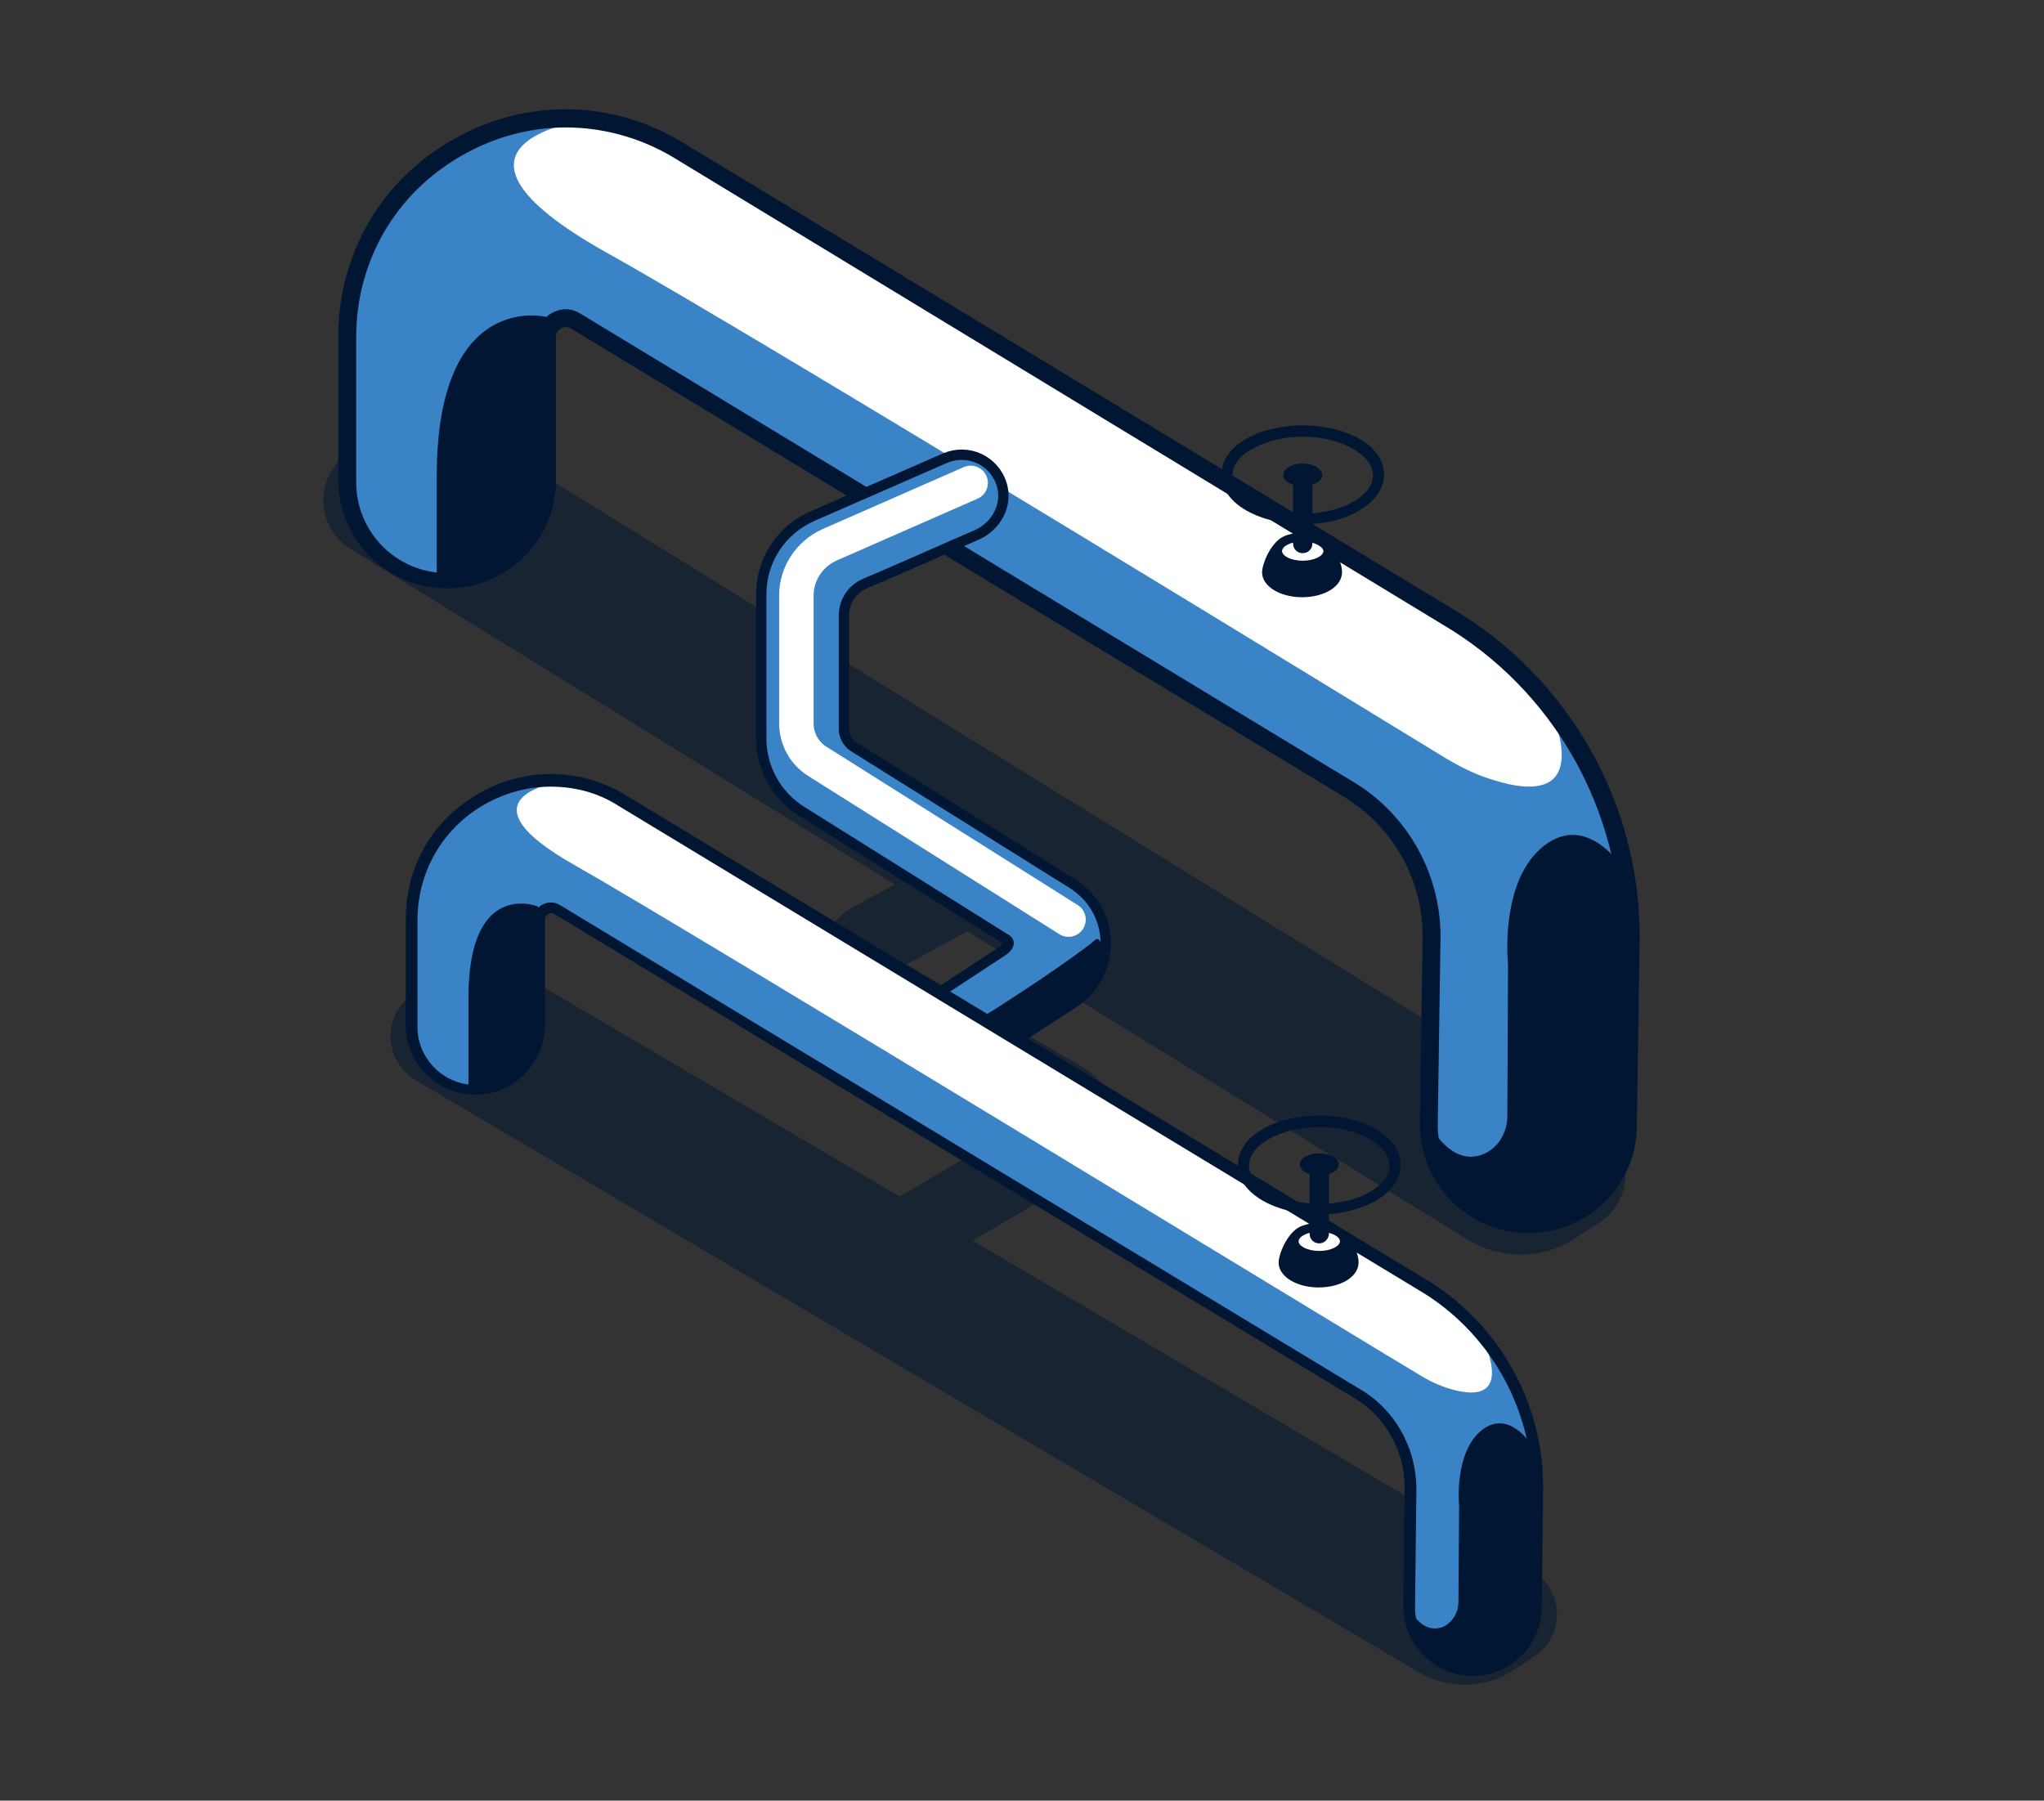
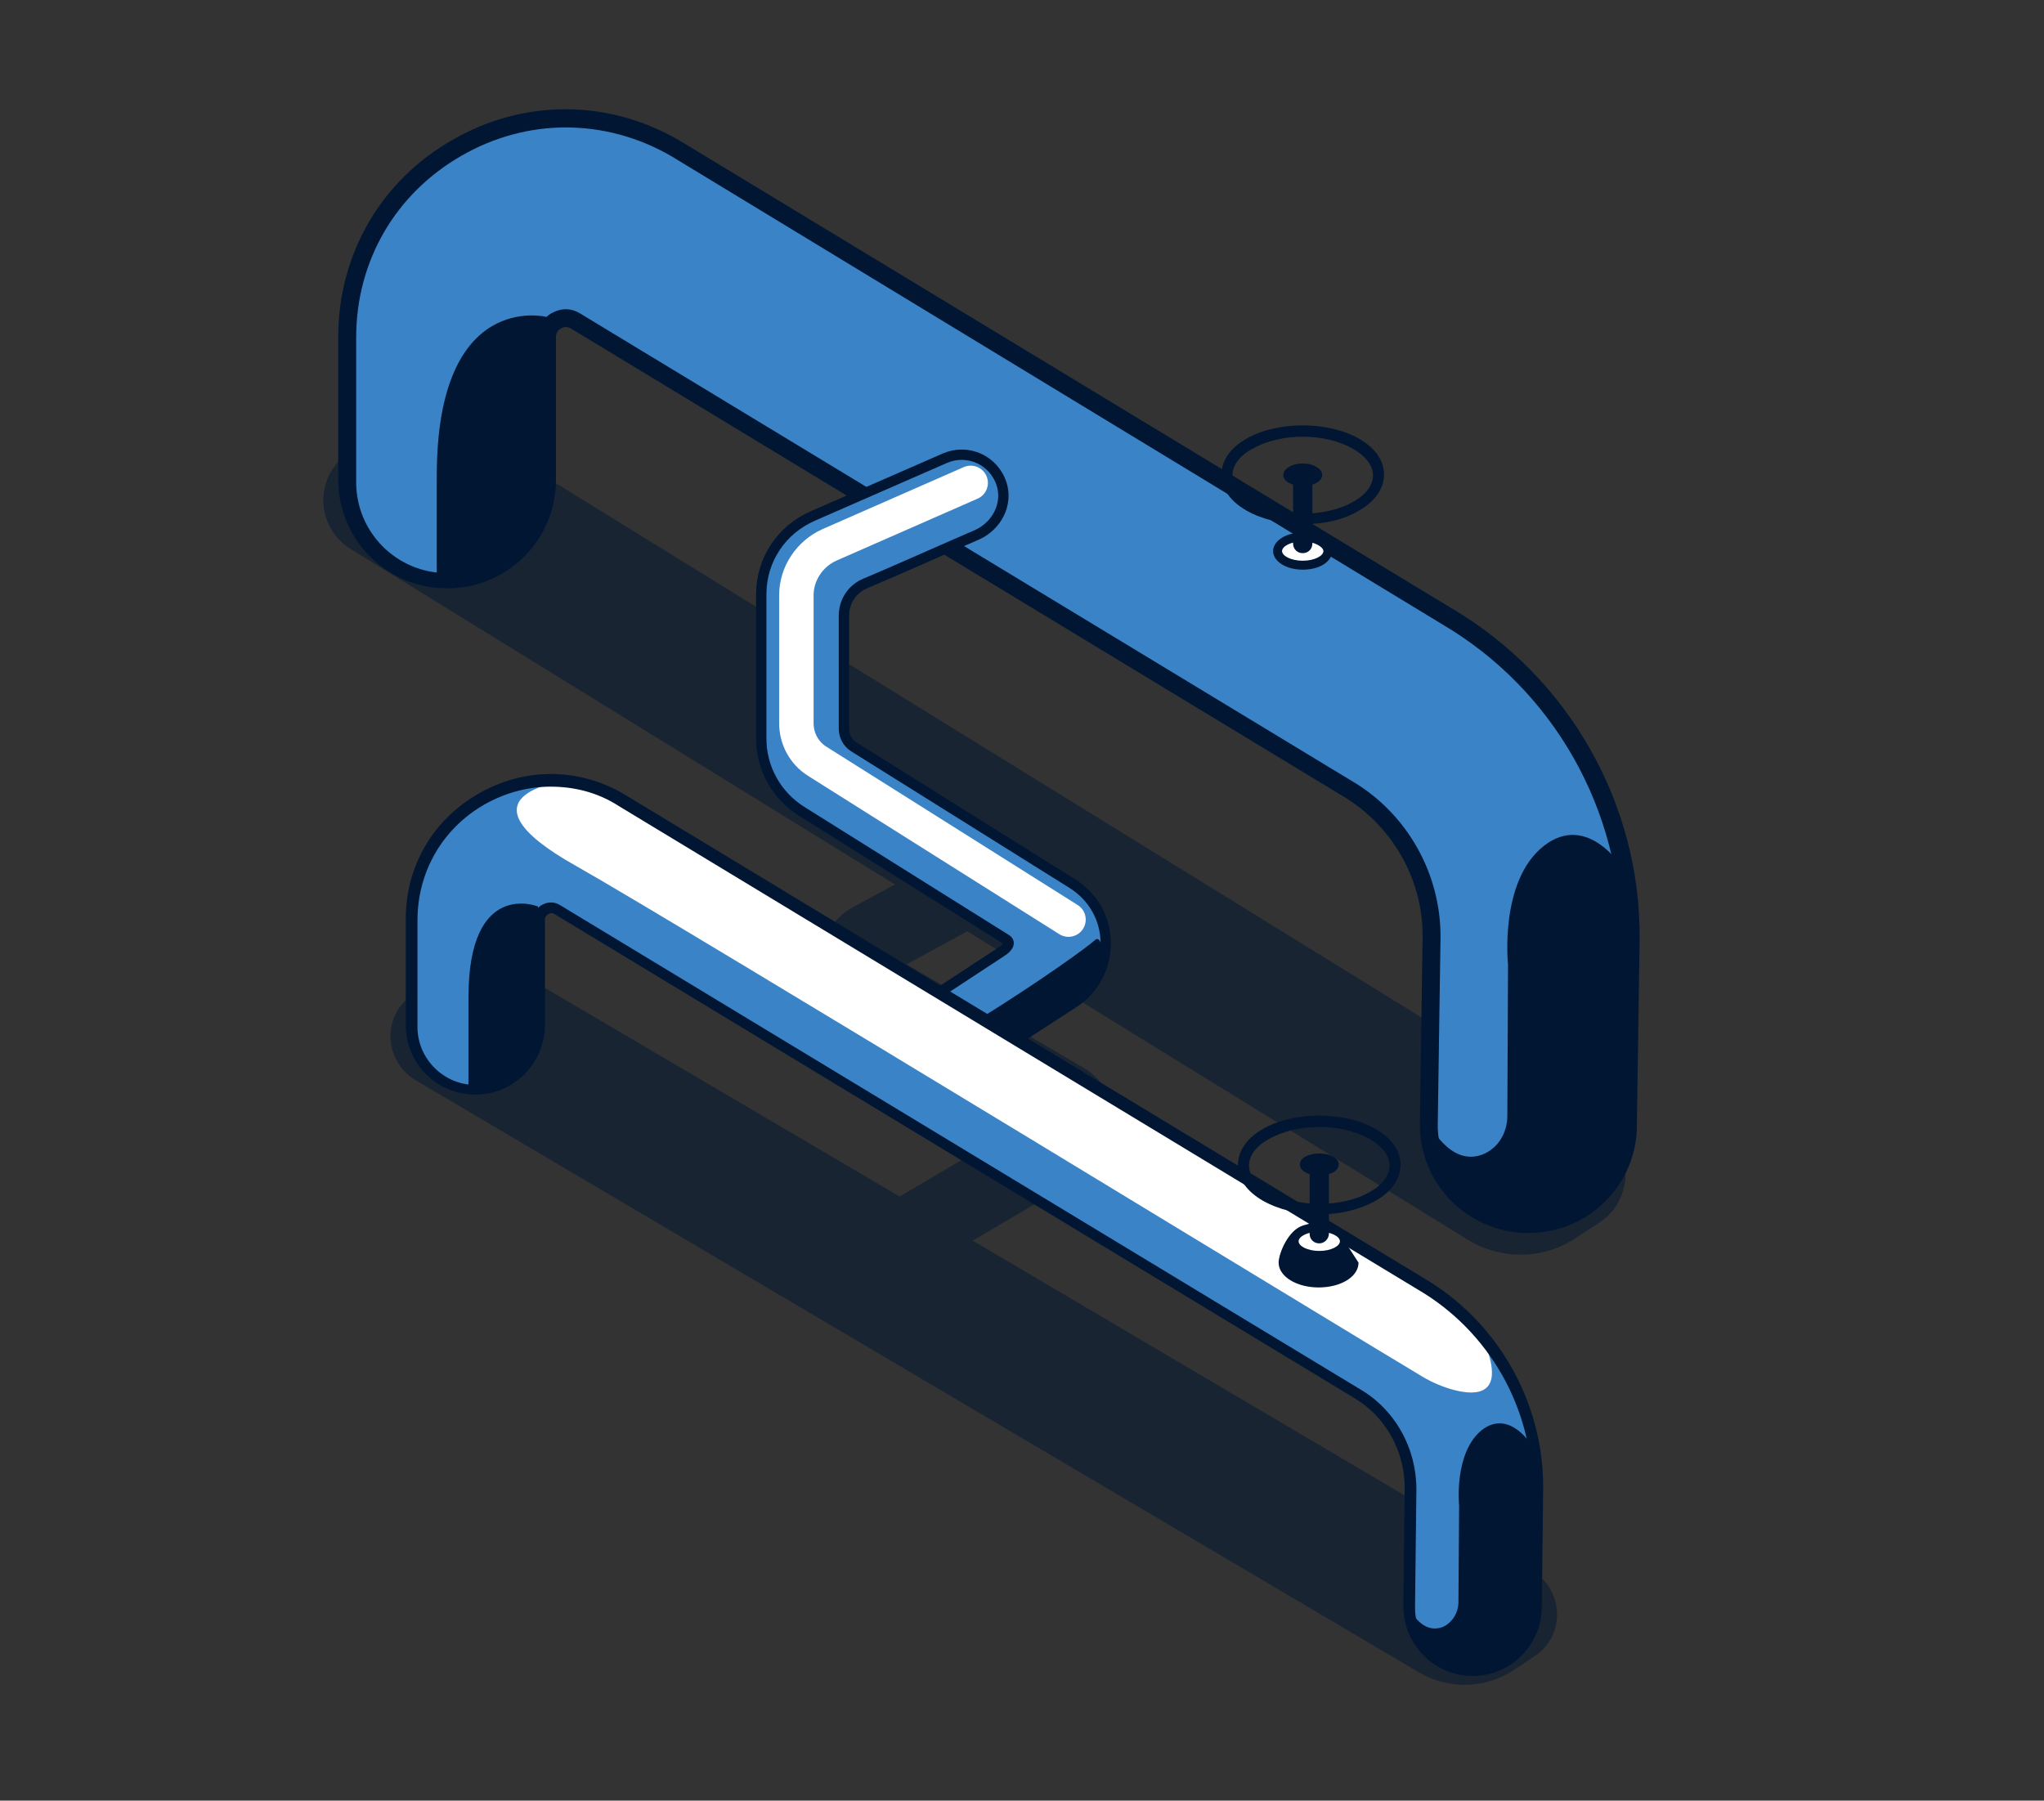
<svg xmlns="http://www.w3.org/2000/svg" id="Слой_1" x="0px" y="0px" viewBox="0 0 296.7 261.4" style="enable-background:new 0 0 296.7 261.4;" xml:space="preserve">
  <rect x="0" y="0" width="296.7" height="261.4" fill="#333333" stroke="none" />
  <style type="text/css"> .st0{opacity:0.5;fill:#001633;} .st1{fill:#3B83C7;} .st2{fill:#FFFFFF;} .st3{fill:#001633;} .st4{fill:#3B83C7;stroke:#001633;stroke-width:1.5;stroke-miterlimit:10;} .st5{fill:none;stroke:#FFFFFF;stroke-width:5;stroke-linecap:round;stroke-miterlimit:10;} </style>
  <path class="st0" d="M232.1,163.6L69.6,63.3c-4.8-2.9-10.8-2.9-15.5,0.2l-3.4,2.2c-5.1,3.3-5,10.8,0.2,14l79,48.7l-6.1,3.3 c-2.9,1.6-4.8,4.6-4.8,7.9s1.7,6.4,4.6,8.1l25.6,15l-18.6,11L76.7,142c-4.3-2.5-9.6-2.4-13.8,0.4l-3,2c-4.5,3-4.2,9.6,0.4,12.4 l145.7,86c4.3,2.5,9.6,2.4,13.8-0.4l3-2c4.5-3,4.2-9.6-0.4-12.4l-81.2-47.9l16-9.4c2.8-1.7,4.5-4.7,4.5-7.9c0-3.3-1.7-6.3-4.6-7.9 l-25.5-14.9l8.8-4.8l72.7,44.8c4.8,2.9,10.8,2.9,15.5-0.2l3.4-2.2C237.3,174.2,237.2,166.8,232.1,163.6z" />
  <g id="XMLID_1_">
    <path id="XMLID_107_" class="st1" d="M65,84.7L65,84.7c-8.1,0.1-14.7-6.4-14.6-14.5l0-21.3c0-11.5,6-21.8,15.9-27.5 c10-5.7,21.8-5.7,31.8,0.2l111.9,67.8c16.6,9.7,26.8,27.7,26.7,46.9l-0.4,27c-0.1,8-6.6,14.4-14.6,14.3l0,0 c-8-0.1-14.4-6.6-14.3-14.6l0.4-27c0.1-8.9-4.6-17.2-12.4-21.8L83.5,46.5c-0.9-0.5-1.9-0.5-2.8,0c-0.8,0.5-1.3,1.4-1.3,2.4v21.2 C79.4,78.2,73,84.6,65,84.7z" />
-     <path id="XMLID_105_" class="st2" d="M210.1,89.2L98.2,21.4c-4.1-2.4-8.5-3.8-13-4.2l0,0.2c0,0-25.7,3.3,2.9,19.3 c22.6,12.6,114.4,68.9,121.8,73.4c2.2,1.3,4.6,2.5,7.1,3.2c5.1,1.6,11.9,2.1,9-7.8c-0.3-1-0.4-2-0.6-3 C221.2,97.2,216,92.6,210.1,89.2z" />
    <path id="XMLID_89_" class="st3" d="M65,85.4c-8.8,0.1-15.9-7-15.9-15.8l0-20.7c0-12,6.2-22.7,16.6-28.6c10.4-6,22.8-5.9,33.1,0.2 l111.9,67.8c17,10,27.5,28.4,27.3,48.1l-0.4,27c0,4.2-1.7,8.2-4.7,11.1c-3,3-7,4.5-11.2,4.5c-8.7-0.1-15.7-7.2-15.6-15.9l0.4-27 c0.1-8.4-4.4-16.3-11.7-20.6L82.9,47.7c-0.5-0.3-1-0.3-1.5,0c-0.5,0.3-0.7,0.7-0.7,1.3v20.7C80.7,78.3,73.7,85.4,65,85.4L65,85.4z M82.1,18.5c-5.2,0-10.4,1.4-15.1,4.1c-9.6,5.5-15.3,15.3-15.3,26.4l0,21c0,7.3,5.9,13.2,13.2,13.2h0c7.3,0,13.1-5.9,13.1-13.2 l0-20.8c0-1.6,0.8-3.1,2.2-3.8c1.3-0.7,2.7-0.7,4,0.1l111.9,67.8c8.1,4.7,13.1,13.5,13,22.9l-0.4,27c-0.1,7.2,5.8,13.2,13,13.2 c0,0,0.1,0,0.1,0c7.2,0,13.1-5.8,13.1-13l0.4-27c0.1-18.8-9.8-36.3-26-45.8L97.5,22.7C92.7,19.9,87.4,18.5,82.1,18.5z" />
    <g id="XMLID_12_">
      <g id="XMLID_71_">
-         <path id="XMLID_86_" class="st3" d="M191.3,77.7c-0.8-0.2-1.3,0.5-1.7,1.1c-0.1,0.2-0.4,0.6-0.5,0.7c-0.1-0.1-0.4-0.5-0.6-0.7 c-0.4-0.6-0.9-1.3-1.7-1.1c-2.2,0.6-3.6,4.1-3.6,5.4c0,2,2.6,3.6,5.8,3.6c3.3,0,5.8-1.6,5.8-3.6 C194.9,81.8,193.4,78.3,191.3,77.7z" />
        <g id="XMLID_73_">
          <path id="XMLID_82_" class="st2" d="M192.7,80c0,1.1-1.6,2.1-3.6,2.1c-2,0-3.6-0.9-3.6-2.1s1.6-2.1,3.6-2.1 C191.1,78,192.7,78.9,192.7,80z" />
          <path id="XMLID_74_" class="st3" d="M189.1,82.7c-2.4,0-4.3-1.2-4.3-2.7c0-1.5,1.9-2.7,4.3-2.7c2.4,0,4.3,1.2,4.3,2.7 C193.3,81.6,191.5,82.7,189.1,82.7z M189.1,78.6c-1.7,0-3,0.7-3,1.4c0,0.7,1.3,1.4,3,1.4c1.7,0,3-0.7,3-1.4 C192.1,79.4,190.8,78.6,189.1,78.6z" />
        </g>
      </g>
      <path id="XMLID_68_" class="st3" d="M189.1,80.3L189.1,80.3c-0.8,0-1.4-0.6-1.4-1.4l0-9.8c0-0.8,0.6-1.4,1.4-1.4l0,0 c0.8,0,1.4,0.6,1.4,1.4l0,9.8C190.5,79.7,189.9,80.3,189.1,80.3z" />
      <g id="XMLID_16_">
        <path id="XMLID_64_" class="st3" d="M189.1,76.1c-3,0-5.9-0.7-8.2-2c-2.4-1.4-3.6-3.2-3.6-5.2c0-2,1.3-3.9,3.6-5.2 c4.5-2.6,11.9-2.6,16.4,0c2.4,1.4,3.6,3.2,3.6,5.2c0,2-1.3,3.9-3.6,5.2C195,75.5,192.1,76.1,189.1,76.1z M189.1,63.4 c-2.7,0-5.3,0.6-7.4,1.8c-1.8,1-2.8,2.4-2.8,3.8c0,1.4,1,2.7,2.8,3.8c4.1,2.3,10.7,2.4,14.8,0c1.8-1,2.8-2.4,2.8-3.8 c0-1.4-1-2.7-2.8-3.8l0,0C194.4,64,191.8,63.4,189.1,63.4z" />
      </g>
      <path id="XMLID_13_" class="st3" d="M191.1,67.8c1.1,0.6,1.1,1.7,0,2.3c-1.1,0.6-2.9,0.6-4,0c-1.1-0.6-1.1-1.7,0-2.3 C188.2,67.1,190,67.1,191.1,67.8z" />
    </g>
    <path id="XMLID_3_" class="st3" d="M79.3,46c0,0-15.9-4-15.9,23.1c0,25.9,0,15.2,0,15.2h0c9.1-0.3,16.3-7.7,16.2-16.8L79.3,46z" />
    <path id="XMLID_2_" class="st3" d="M224.1,122.8c-6.5,5.1-5.2,17.2-5.2,17.2l-0.1,22c0,2.4-1.3,4.7-3.6,5.6c-2.1,0.8-5,0.4-7.8-4.5 c-0.1,8,6.4,14.5,14.3,14.6c8,0.1,14.5-6.4,14.6-14.3l0.4-27c0-3.4-0.3-6.7-0.9-9.9C235.7,126.1,230.5,117.8,224.1,122.8z" />
  </g>
  <g>
    <g>
      <path class="st4" d="M138.7,155.6c-2.1,0-4.1-1.1-5.2-3c-1.6-2.8-0.5-6.4,2.2-8.1l9.6-6.3c1.3-0.8,1.3-1.5,0.8-1.8l-29.7-18.6 c-3.7-2.3-5.9-6.3-5.9-10.6V86.3c0-5,2.9-9.4,7.5-11.4l19.2-8.4c3.3-1.4,7.1,0.3,8.2,3.8c0.9,2.9-0.7,6-3.5,7.3 c-4.2,1.8-12,5.3-16.3,7.1c-1.9,0.8-3.1,2.6-3.1,4.7v16.4c0,1,0.5,2,1.4,2.6l31.8,19.9c3,1.9,4.8,5.1,4.8,8.6s-1.7,6.8-4.7,8.7 l-13.9,9C141,155.3,139.9,155.6,138.7,155.6z" />
    </g>
    <path class="st5" d="M140.9,70.1l-20.5,9c-2.9,1.3-4.8,4.2-4.8,7.3V105c0,2.2,1.1,4.3,3,5.5l36.5,23" />
    <path class="st3" d="M158.9,142.4c0,0,0.9-2.2,1-3.5c0.1-1.2-0.1-3.2-1-2.4c-0.8,0.8-7.7,5.8-16.7,11.4c-9,5.7-1.3,6.8-1.1,6.7 c0.2-0.1,15.4-9.4,15.4-9.4L158.9,142.4z" />
  </g>
  <g id="XMLID_5_">
    <path id="XMLID_62_" class="st1" d="M69.1,158.5L69.1,158.5c-5.1,0.1-9.3-4.1-9.3-9.2l0-15.7c0-7.3,3.8-13.9,10.1-17.5 c6.3-3.6,13.9-3.6,20.2,0.1l116,70.2c10.6,6.2,17.1,17.6,17,29.9l-0.2,17.2c0,5.1-4.2,9.2-9.3,9.1l0,0c-5.1,0-9.2-4.2-9.1-9.3 l0.2-17.2c0-5.7-3-11-7.9-13.8L80.8,132c-0.6-0.3-1.2-0.3-1.8,0c-0.5,0.3-0.9,0.9-0.9,1.5v15.7C78.2,154.3,74.1,158.4,69.1,158.5z" />
    <path id="XMLID_60_" class="st2" d="M206.1,186.2L90.1,116c-2.6-1.5-5.4-2.4-8.3-2.7l0,0.1c0,0-16.4,2.1,1.8,12.3 c14.4,8.1,117.5,71,122.3,73.8c1.4,0.9,2.9,1.6,4.5,2.1c3.3,1,7.6,1.3,5.7-5c-0.2-0.6-0.2-1.3-0.4-1.9 C213.2,191.3,209.9,188.4,206.1,186.2z" />
    <path id="XMLID_48_" class="st3" d="M69,158.9c-5.6,0-10.1-4.5-10.1-10.1l0-15.4c0-7.6,3.9-14.4,10.6-18.2 c6.6-3.8,14.5-3.8,21.1,0.1l116,70.2c10.8,6.3,17.5,18.1,17.4,30.6l-0.2,17.2c0,2.7-1.1,5.2-3,7.1c-1.9,1.9-4.4,2.9-7.1,2.9 c-5.5,0-10-4.6-10-10.1l0.2-17.2c0-5.4-2.8-10.4-7.4-13.1l-116-70.2c-0.3-0.2-0.6-0.2-0.9,0c-0.3,0.2-0.5,0.4-0.5,0.8v15.4 C79,154.4,74.6,158.9,69,158.9L69,158.9z M79.9,114.2c-3.3,0-6.6,0.9-9.6,2.6c-6.1,3.5-9.7,9.8-9.7,16.8l0,15.5 c0,4.6,3.8,8.4,8.4,8.4h0c4.6,0,8.4-3.8,8.4-8.4l0-15.4c0-1,0.5-2,1.4-2.4c0.8-0.4,1.7-0.4,2.5,0.1l116,70.2 c5.2,3,8.3,8.6,8.3,14.6l-0.2,17.2c0,4.6,3.7,8.4,8.3,8.4c0,0,0,0,0.1,0c4.6,0,8.3-3.7,8.4-8.3l0.2-17.2 c0.1-11.9-6.3-23.1-16.6-29.1l-116-70.2C86.7,115,83.3,114.2,79.9,114.2z" />
    <g id="XMLID_18_">
      <g id="XMLID_32_">
-         <path id="XMLID_44_" class="st3" d="M193.7,177.9c-0.8-0.2-1.3,0.5-1.7,1.1c-0.1,0.2-0.4,0.6-0.5,0.7c-0.1-0.1-0.4-0.5-0.6-0.7 c-0.4-0.6-0.9-1.3-1.7-1.1c-2.2,0.6-3.6,4.1-3.6,5.4c0,2,2.6,3.6,5.8,3.6c3.3,0,5.8-1.6,5.8-3.6 C197.3,182,195.8,178.5,193.7,177.9z" />
+         <path id="XMLID_44_" class="st3" d="M193.7,177.9c-0.8-0.2-1.3,0.5-1.7,1.1c-0.1,0.2-0.4,0.6-0.5,0.7c-0.1-0.1-0.4-0.5-0.6-0.7 c-0.4-0.6-0.9-1.3-1.7-1.1c-2.2,0.6-3.6,4.1-3.6,5.4c0,2,2.6,3.6,5.8,3.6c3.3,0,5.8-1.6,5.8-3.6 z" />
        <g id="XMLID_33_">
          <path id="XMLID_42_" class="st2" d="M195.1,180.2c0,1.1-1.6,2.1-3.6,2.1c-2,0-3.6-0.9-3.6-2.1s1.6-2.1,3.6-2.1 C193.5,178.2,195.1,179.1,195.1,180.2z" />
          <path id="XMLID_36_" class="st3" d="M191.5,182.9c-2.4,0-4.3-1.2-4.3-2.7c0-1.5,1.9-2.7,4.3-2.7c2.4,0,4.3,1.2,4.3,2.7 C195.7,181.7,193.9,182.9,191.5,182.9z M191.5,178.8c-1.7,0-3,0.7-3,1.4s1.3,1.4,3,1.4s3-0.7,3-1.4S193.2,178.8,191.5,178.8z" />
        </g>
      </g>
      <path id="XMLID_31_" class="st3" d="M191.5,180.5L191.5,180.5c-0.8,0-1.4-0.6-1.4-1.4l0-9.8c0-0.8,0.6-1.4,1.4-1.4l0,0 c0.8,0,1.4,0.6,1.4,1.4l0,9.8C192.9,179.8,192.3,180.5,191.5,180.5z" />
      <g id="XMLID_23_">
        <path id="XMLID_26_" class="st3" d="M191.5,176.3c-3,0-5.9-0.7-8.2-2c-2.4-1.4-3.6-3.2-3.6-5.2c0-2,1.3-3.9,3.6-5.2 c4.5-2.6,11.9-2.6,16.4,0c2.4,1.4,3.6,3.2,3.6,5.2c0,2-1.3,3.9-3.6,5.2C197.4,175.6,194.5,176.3,191.5,176.3z M191.5,163.6 c-2.7,0-5.3,0.6-7.4,1.8c-1.8,1-2.8,2.4-2.8,3.8c0,1.4,1,2.7,2.8,3.8c4.1,2.3,10.7,2.4,14.8,0c1.8-1,2.8-2.4,2.8-3.8 c0-1.4-1-2.7-2.8-3.8l0,0C196.8,164.2,194.2,163.6,191.5,163.6z" />
      </g>
      <path id="XMLID_20_" class="st3" d="M193.5,167.9c1.1,0.6,1.1,1.7,0,2.3c-1.1,0.6-2.9,0.6-4,0c-1.1-0.6-1.1-1.7,0-2.3 C190.6,167.3,192.4,167.3,193.5,167.9z" />
    </g>
    <path id="XMLID_17_" class="st3" d="M78.1,131.6c0,0-10.1-4.1-10.1,13.2c0,16.5,0,13.4,0,13.4h0c5.8-0.2,10.4-4.9,10.3-10.7 L78.1,131.6z" />
    <path id="XMLID_9_" class="st3" d="M215.1,207.6c-4.1,3.3-3.3,11-3.3,11l-0.1,14c0,1.5-0.9,3-2.3,3.6c-1.4,0.5-3.2,0.3-5-2.9 c0,5.1,4,9.2,9.1,9.3c5.1,0,9.2-4,9.3-9.1l0.2-17.2c0-2.1-0.2-4.2-0.6-6.3C222.4,209.8,219.1,204.5,215.1,207.6z" />
  </g>
</svg>